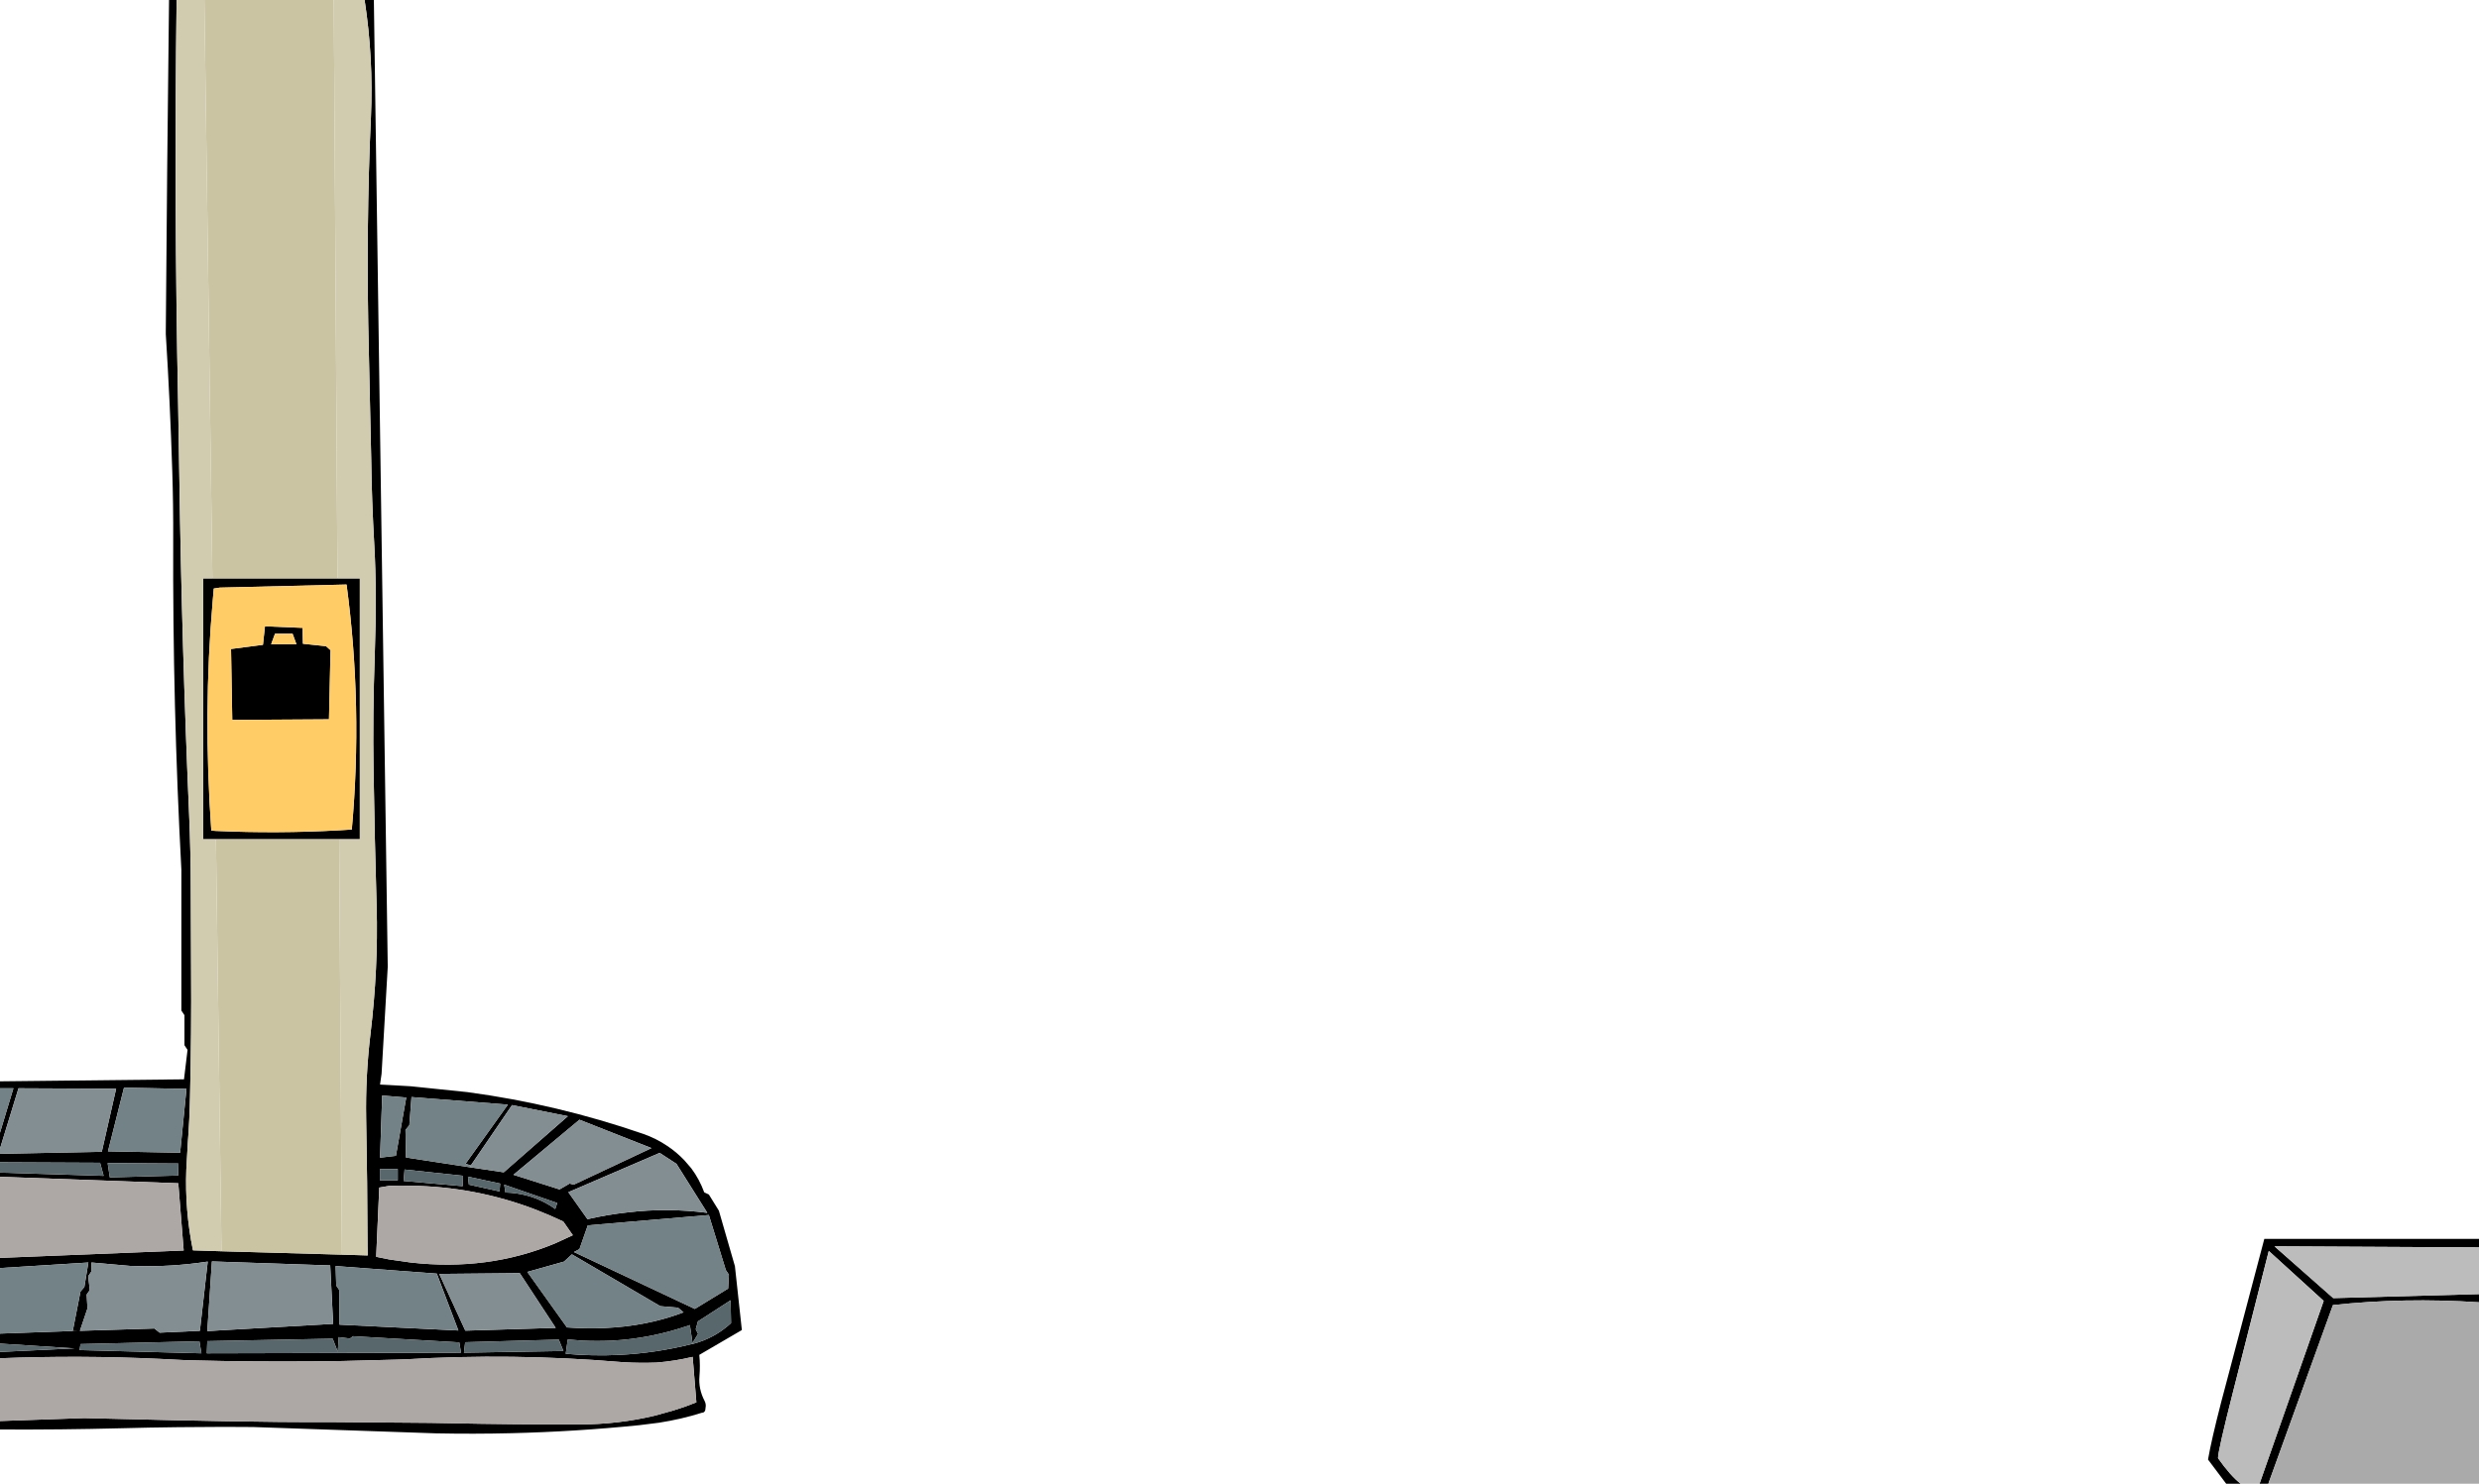
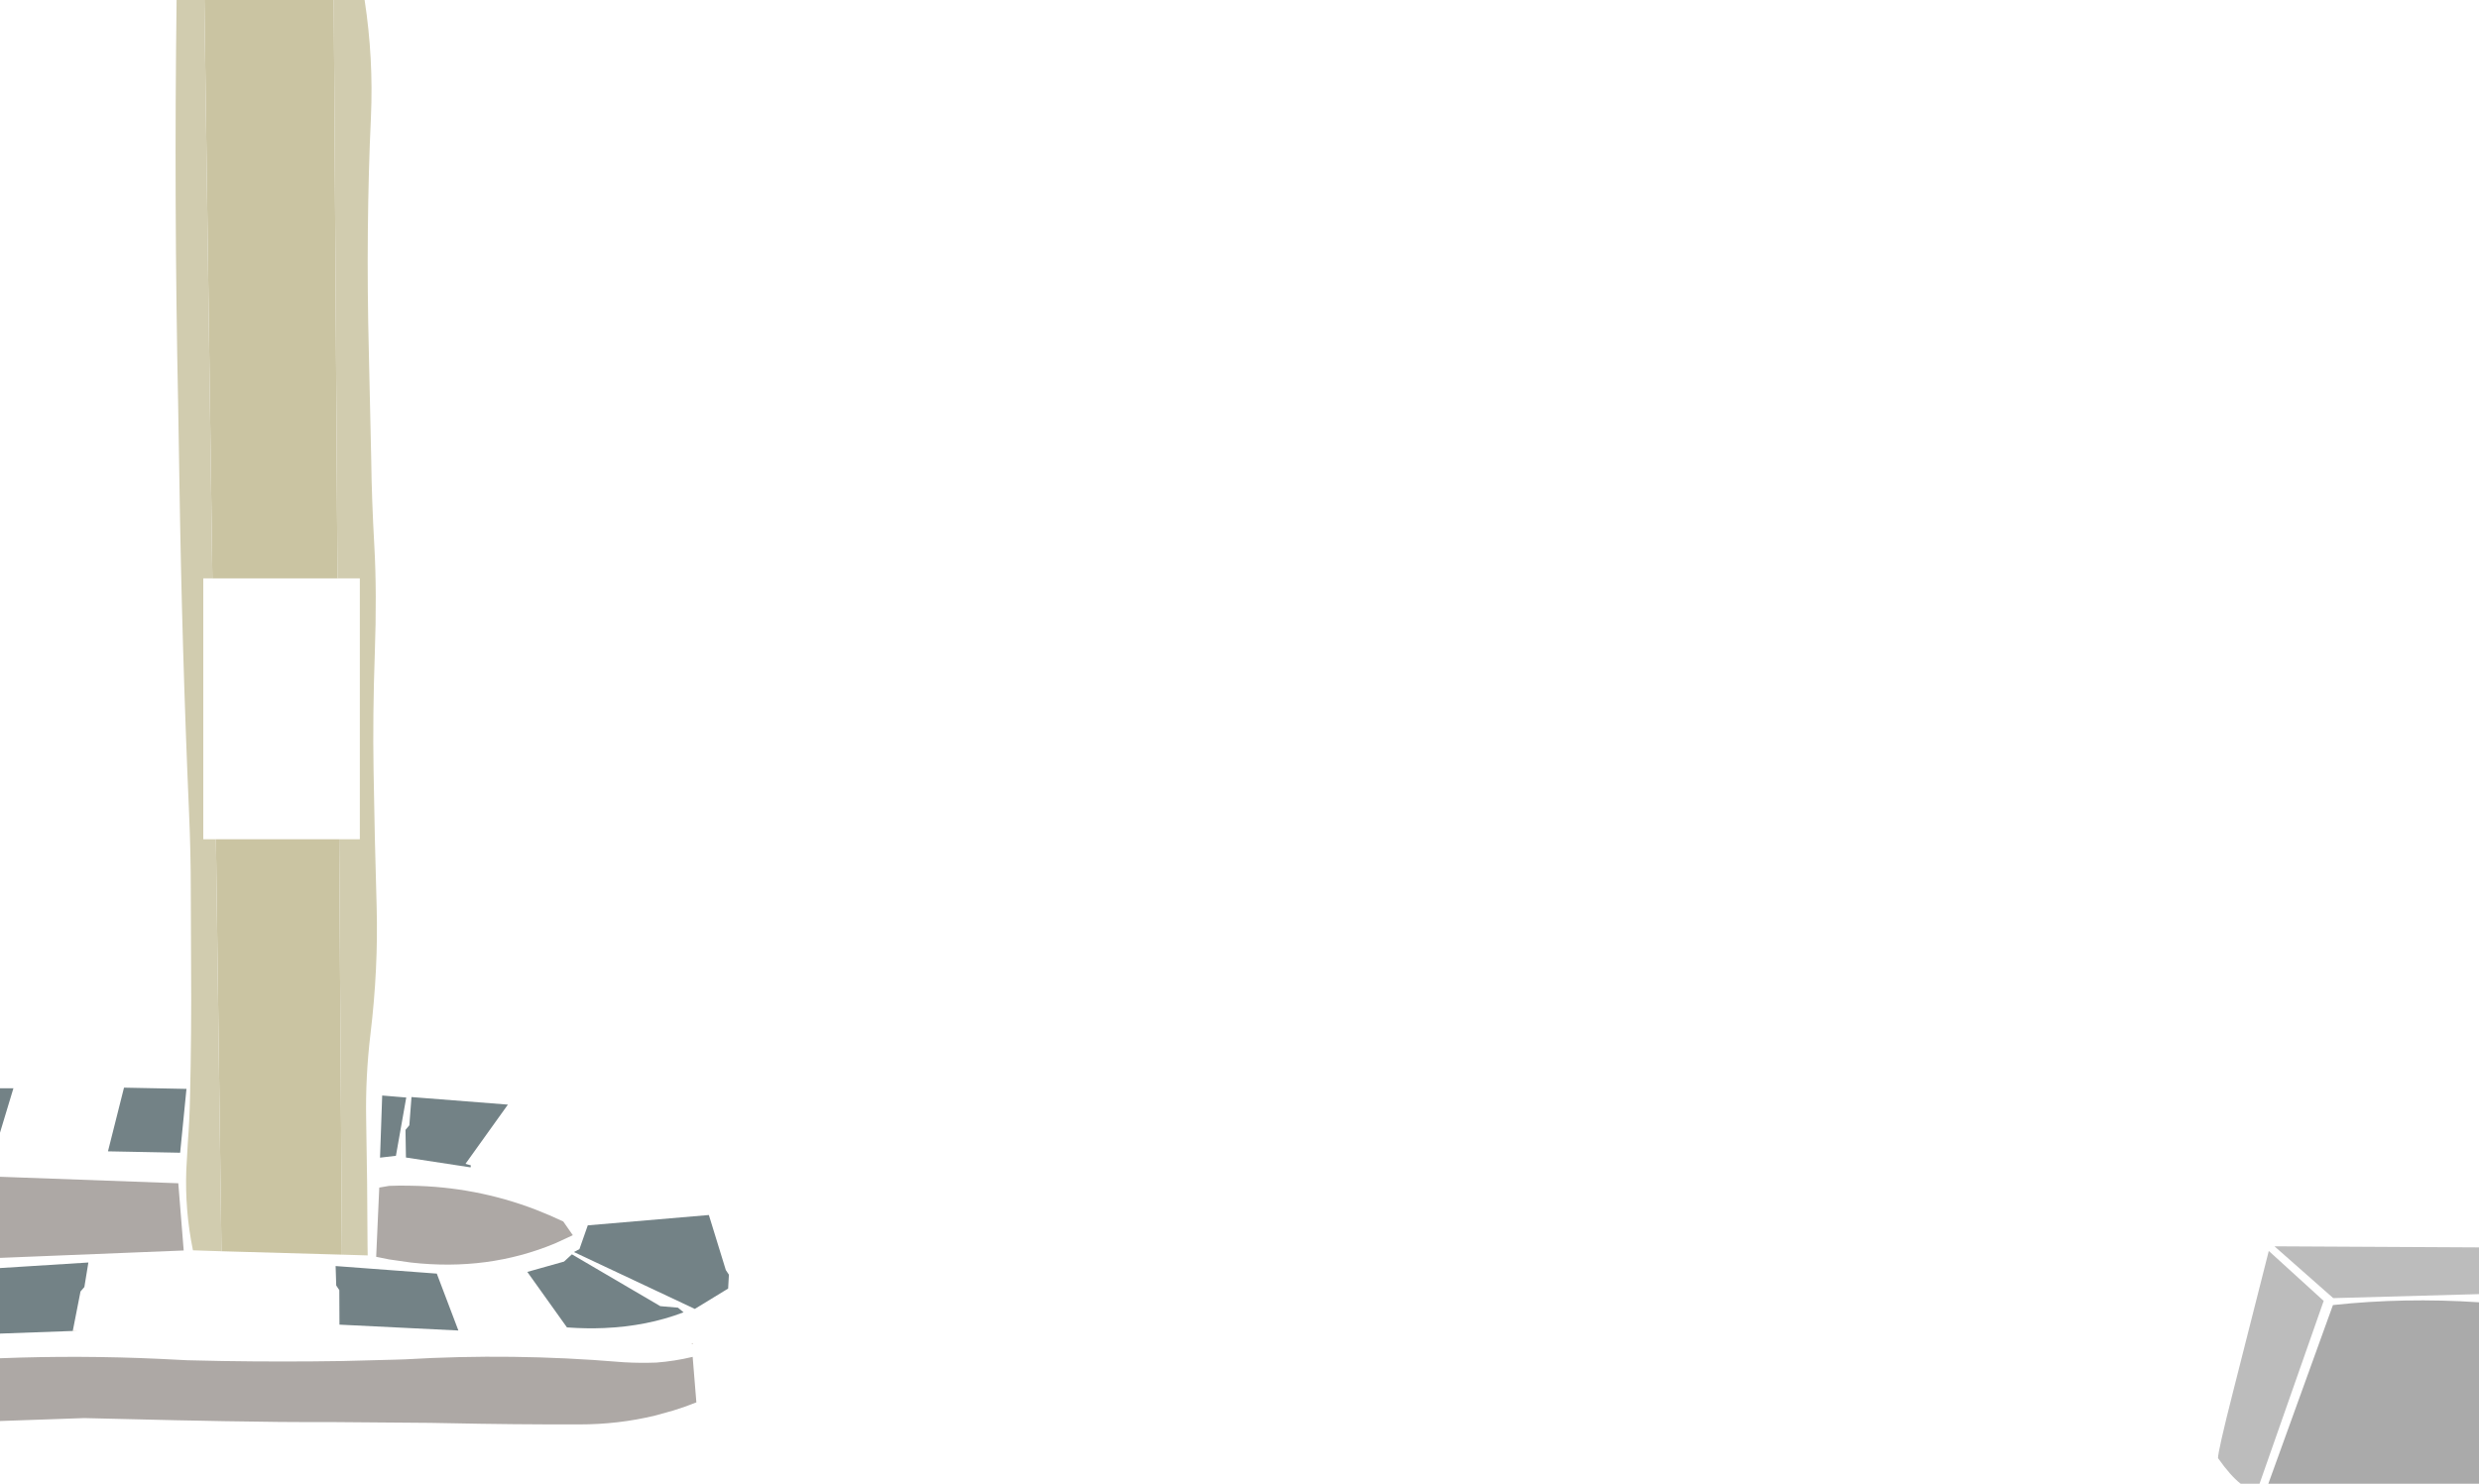
<svg xmlns="http://www.w3.org/2000/svg" height="481.15px" width="803.65px">
  <g transform="matrix(1.0, 0.0, 0.0, 1.0, 2.15, -58.9)">
-     <path d="M801.5 463.4 L735.2 463.05 754.25 479.85 801.5 478.55 801.5 481.2 Q777.2 479.6 754.15 482.1 L733.2 540.05 730.35 540.05 751.15 480.75 733.35 464.55 721.85 509.9 Q716.8 529.75 716.9 531.75 720.95 537.5 724.25 540.05 L719.55 540.05 713.65 532.2 Q714.75 525.85 717.9 513.65 L720.75 502.9 731.9 460.65 801.5 460.65 801.5 463.4 M743.75 468.55 L743.7 468.55 743.7 468.5 743.75 468.55 M107.25 246.45 L114.5 246.45 114.5 331.05 107.8 331.05 67.85 331.05 63.75 331.05 63.75 246.45 66.7 246.45 107.25 246.45 M108.7 465.75 L117.05 466.0 117.0 463.05 Q116.95 442.4 116.55 421.75 116.3 407.95 117.95 394.2 120.5 373.05 119.95 352.9 119.3 330.8 118.95 308.75 118.65 290.75 119.35 270.9 120.05 251.05 119.2 235.9 118.35 220.75 118.2 208.2 L117.45 174.3 Q116.9 152.95 117.1 133.5 117.3 114.0 118.1 96.9 118.95 77.8 116.05 58.9 L119.05 58.9 123.55 372.4 121.55 407.1 121.05 410.6 124.0 410.75 131.0 411.15 149.4 413.05 Q178.45 416.95 206.4 426.6 210.55 428.05 214.1 430.45 217.15 432.45 219.75 435.2 L221.95 437.75 Q224.6 441.3 226.15 445.55 L227.65 446.25 230.9 451.5 236.1 469.5 238.35 490.2 224.55 498.25 Q224.9 501.75 224.6 505.2 224.25 509.3 226.25 513.15 226.65 513.9 226.65 514.8 L226.5 516.05 226.45 516.25 Q226.2 517.0 225.45 517.0 218.85 519.1 211.5 520.25 L205.1 521.05 Q184.4 523.15 163.65 523.65 151.45 523.95 139.2 523.7 L121.8 523.1 79.95 521.65 70.45 521.6 55.5 521.7 Q46.25 521.8 37.05 522.05 17.45 522.55 -2.15 522.45 L-2.15 519.7 25.15 518.75 54.9 519.45 62.9 519.6 70.4 519.75 Q88.55 520.1 106.2 520.05 L137.35 520.3 142.95 520.4 Q164.3 520.85 185.7 520.8 198.35 520.8 210.15 517.95 L216.1 516.3 Q219.9 515.15 223.6 513.65 L222.4 498.9 Q216.55 500.3 210.65 500.75 205.35 500.95 200.15 500.65 L198.8 500.55 Q164.05 497.65 129.25 499.7 L126.25 499.8 108.9 500.25 Q89.5 500.55 70.15 500.25 L58.6 500.0 49.6 499.55 Q23.75 498.35 -2.15 499.35 L-2.15 497.3 22.05 496.15 -2.15 494.6 -2.15 491.35 21.45 490.5 23.1 490.45 21.45 490.45 23.95 477.7 25.2 476.25 26.5 468.3 -2.15 470.1 -2.15 466.8 57.4 464.4 55.65 442.6 -2.15 440.5 -2.15 439.15 31.45 440.2 30.3 435.95 -2.15 435.8 -2.15 433.05 30.85 432.4 35.5 411.95 3.85 411.8 -2.15 431.35 -2.15 426.2 2.2 411.8 -2.15 411.8 -2.15 409.55 57.5 408.9 58.65 399.35 57.65 397.85 57.65 388.1 56.65 386.6 56.65 340.95 Q53.8 287.6 54.0 233.7 54.05 222.75 53.7 211.8 53.0 189.5 51.6 167.25 L51.6 166.45 Q52.0 112.65 52.65 58.9 L55.1 58.9 Q54.25 124.3 55.6 190.05 L56.0 214.3 Q56.8 268.5 59.15 322.75 59.7 335.3 59.7 347.9 L59.8 373.1 Q59.95 393.75 59.45 414.8 59.3 422.05 58.75 429.3 L58.25 438.15 Q57.75 451.4 60.4 464.35 L69.65 464.65 108.7 465.75 M105.0 269.75 L104.5 292.15 73.15 292.35 72.75 269.35 83.1 268.0 83.75 262.0 95.9 262.5 96.05 267.65 103.55 268.45 105.0 269.75 M87.0 264.4 L85.75 267.8 93.95 267.8 92.7 264.4 87.0 264.4 M67.15 249.75 L66.8 253.85 Q63.65 289.95 66.35 328.25 L67.8 328.35 Q87.95 329.25 107.8 328.15 L111.9 327.9 Q115.5 287.95 110.2 248.45 L69.1 249.45 67.15 249.75 M150.4 437.45 L161.15 439.05 181.95 420.85 163.85 417.25 150.5 436.8 148.75 436.3 162.5 417.1 131.25 414.65 130.55 423.8 129.3 425.3 129.45 434.25 150.4 437.45 M217.15 436.3 L211.7 432.75 182.1 445.5 188.3 454.25 Q194.8 452.75 201.3 452.05 214.15 450.5 227.15 452.2 L217.15 436.3 M164.3 439.85 L179.25 444.6 182.5 442.7 183.85 443.05 209.05 431.2 185.7 422.0 164.3 439.85 M188.4 456.25 L185.7 463.95 183.9 464.9 223.1 483.35 233.9 476.75 234.15 472.25 233.15 470.75 227.65 452.9 188.4 456.25 M168.85 446.65 Q173.65 447.95 177.85 450.95 L178.5 449.0 161.3 443.05 161.7 445.6 Q165.45 445.7 168.85 446.65 M180.45 455.0 Q176.0 452.9 171.5 451.15 152.05 443.7 131.0 443.4 127.5 443.3 124.0 443.45 L120.8 444.0 119.8 466.45 124.0 467.3 131.0 468.3 Q156.1 471.15 177.8 462.1 L183.55 459.45 180.45 455.0 M168.8 471.35 L181.65 489.35 Q187.9 489.8 193.75 489.55 207.7 488.95 219.45 484.45 L217.65 482.95 211.9 482.45 183.25 465.65 180.7 468.0 168.8 471.35 M178.0 489.5 L166.35 471.75 140.25 472.0 148.7 490.4 178.0 489.5 M222.45 494.7 Q229.45 492.9 234.85 487.95 L234.7 480.55 224.1 487.4 223.4 489.95 224.15 491.45 222.35 494.4 221.5 488.6 Q209.05 492.95 196.1 493.65 191.45 493.85 186.75 493.65 L181.9 493.25 181.25 497.9 Q190.05 498.7 198.75 498.25 210.55 497.65 222.1 494.75 L222.45 494.7 M180.5 497.0 L179.0 493.3 148.65 494.15 148.25 497.55 180.5 497.0 M129.55 414.8 L121.75 414.15 121.05 434.3 126.2 433.7 129.55 414.8 M111.3 492.95 L107.65 492.5 107.35 497.25 105.7 493.0 65.05 493.8 64.9 497.75 147.3 497.55 146.75 494.2 112.3 492.2 111.3 492.95 M149.55 440.45 L149.85 443.05 159.8 445.25 160.0 442.7 149.55 440.45 M126.8 441.65 L126.8 438.0 121.0 438.0 121.0 441.65 126.8 441.65 M129.0 438.15 L128.7 441.85 147.85 443.55 147.8 440.15 129.0 438.15 M106.85 475.75 L107.85 477.25 107.9 488.45 146.45 490.35 139.45 471.9 106.65 469.45 106.85 475.75 M105.85 488.2 L104.9 469.25 66.55 467.95 65.05 490.55 70.0 490.25 105.85 488.2 M55.6 440.1 L55.7 436.2 32.75 436.05 33.45 440.7 55.6 440.1 M56.25 432.7 L58.3 412.0 38.05 411.6 32.85 432.25 56.25 432.7 M40.0 469.4 L27.5 468.3 27.45 471.25 26.45 472.75 26.95 477.25 25.95 478.7 26.2 483.2 23.75 490.45 47.9 489.7 49.6 491.05 62.65 490.45 65.2 468.0 Q53.45 469.8 41.65 469.45 L40.0 469.4 M23.95 494.75 L23.65 496.7 63.15 497.75 62.5 493.85 23.95 494.75" fill="#000000" fill-rule="evenodd" stroke="none" />
    <path d="M21.45 490.45 L23.1 490.45 21.45 490.5 21.45 490.45" fill="#9b7d59" fill-rule="evenodd" stroke="none" />
    <path d="M222.45 494.7 L222.1 494.75 222.25 494.55 222.45 494.7" fill="#796246" fill-rule="evenodd" stroke="none" />
    <path d="M106.05 58.9 L107.25 246.45 66.7 246.45 64.1 58.9 106.05 58.9 M107.8 331.05 L108.7 465.75 69.65 464.65 67.85 331.05 107.8 331.05" fill="#cac4a2" fill-rule="evenodd" stroke="none" />
    <path d="M801.5 478.55 L754.25 479.85 735.2 463.05 801.5 463.4 801.5 478.55 M724.25 540.05 Q720.95 537.5 716.9 531.75 716.8 529.75 721.85 509.9 L733.35 464.55 751.15 480.75 730.35 540.05 724.25 540.05 M743.75 468.55 L743.7 468.5 743.7 468.55 743.75 468.55" fill="#bcbcbc" fill-rule="evenodd" stroke="none" />
    <path d="M733.2 540.05 L754.15 482.1 Q777.2 479.6 801.5 481.2 L801.5 540.05 733.2 540.05" fill="#aaaaaa" fill-rule="evenodd" stroke="none" />
    <path d="M-2.15 491.35 L-2.15 470.1 26.5 468.3 25.2 476.25 23.95 477.7 21.45 490.45 21.45 490.5 -2.15 491.35 M-2.15 426.2 L-2.15 411.8 2.2 411.8 -2.15 426.2 M150.4 437.45 L129.45 434.25 129.3 425.3 130.55 423.8 131.25 414.65 162.5 417.1 148.75 436.3 150.5 436.8 150.4 437.45 M188.4 456.25 L227.65 452.9 233.15 470.75 234.15 472.25 233.9 476.75 223.1 483.35 183.9 464.9 185.7 463.95 188.4 456.25 M168.8 471.35 L180.7 468.0 183.25 465.65 211.9 482.45 217.65 482.95 219.45 484.45 Q207.7 488.95 193.75 489.55 187.9 489.8 181.65 489.35 L168.8 471.35 M129.55 414.8 L126.2 433.7 121.05 434.3 121.75 414.15 129.55 414.8 M106.85 475.75 L106.65 469.45 139.45 471.9 146.45 490.35 107.9 488.45 107.85 477.25 106.85 475.75 M56.25 432.7 L32.85 432.25 38.05 411.6 58.3 412.0 56.25 432.7" fill="#738286" fill-rule="evenodd" stroke="none" />
-     <path d="M-2.15 433.05 L-2.15 431.35 3.85 411.8 35.5 411.95 30.85 432.4 -2.15 433.05 M217.15 436.3 L227.15 452.2 Q214.15 450.5 201.3 452.05 194.8 452.75 188.3 454.25 L182.1 445.5 211.7 432.75 217.15 436.3 M150.5 436.8 L163.85 417.25 181.95 420.85 161.15 439.05 150.4 437.45 150.5 436.8 M164.3 439.85 L185.7 422.0 209.05 431.2 183.85 443.05 182.5 442.7 179.25 444.6 164.3 439.85 M178.0 489.5 L148.7 490.4 140.25 472.0 166.35 471.75 178.0 489.5 M105.85 488.2 L70.0 490.25 65.05 490.55 66.55 467.95 104.9 469.25 105.85 488.2 M40.0 469.4 L41.65 469.45 Q53.45 469.8 65.2 468.0 L62.65 490.45 49.6 491.05 47.9 489.7 23.75 490.45 26.2 483.2 25.95 478.7 26.95 477.25 26.45 472.75 27.45 471.25 27.5 468.3 40.0 469.4" fill="#838e92" fill-rule="evenodd" stroke="none" />
-     <path d="M-2.15 497.3 L-2.15 494.6 22.05 496.15 -2.15 497.3 M-2.15 439.15 L-2.15 435.8 30.3 435.95 31.45 440.2 -2.15 439.15 M168.85 446.65 Q165.45 445.7 161.7 445.6 L161.3 443.05 178.5 449.0 177.85 450.95 Q173.65 447.95 168.85 446.65 M222.1 494.75 Q210.55 497.65 198.75 498.25 190.05 498.7 181.25 497.9 L181.9 493.25 186.75 493.65 Q191.45 493.85 196.1 493.65 209.05 492.95 221.5 488.6 L222.35 494.4 224.15 491.45 223.4 489.95 224.1 487.4 234.7 480.55 234.85 487.95 Q229.45 492.9 222.45 494.7 L222.25 494.55 222.1 494.75 M180.5 497.0 L148.25 497.55 148.65 494.15 179.0 493.3 180.5 497.0 M129.0 438.15 L147.8 440.15 147.85 443.55 128.7 441.85 129.0 438.15 M126.8 441.65 L121.0 441.65 121.0 438.0 126.8 438.0 126.8 441.65 M149.55 440.45 L160.0 442.7 159.8 445.25 149.85 443.05 149.55 440.45 M111.3 492.95 L112.3 492.2 146.75 494.2 147.3 497.55 64.9 497.75 65.05 493.8 105.7 493.0 107.35 497.25 107.65 492.5 111.3 492.95 M55.6 440.1 L33.45 440.7 32.75 436.05 55.7 436.2 55.6 440.1 M23.95 494.75 L62.5 493.85 63.15 497.75 23.65 496.7 23.95 494.75" fill="#57676c" fill-rule="evenodd" stroke="none" />
    <path d="M-2.15 519.7 L-2.15 499.35 Q23.75 498.35 49.6 499.55 L58.6 500.0 70.15 500.25 Q89.5 500.55 108.9 500.25 L126.25 499.8 129.25 499.7 Q164.05 497.65 198.8 500.55 L200.15 500.65 Q205.35 500.95 210.65 500.75 216.55 500.3 222.4 498.9 L223.6 513.65 Q219.9 515.15 216.1 516.3 L210.15 517.95 Q198.35 520.8 185.7 520.8 164.3 520.85 142.95 520.4 L137.35 520.3 106.2 520.05 Q88.55 520.1 70.4 519.75 L62.9 519.6 54.9 519.45 25.15 518.75 -2.15 519.7 M-2.15 466.8 L-2.15 440.5 55.65 442.6 57.4 464.4 -2.15 466.8 M180.45 455.0 L183.55 459.45 177.8 462.1 Q156.1 471.15 131.0 468.3 L124.0 467.3 119.8 466.45 120.8 444.0 124.0 443.45 Q127.5 443.3 131.0 443.4 152.05 443.7 171.5 451.15 176.0 452.9 180.45 455.0" fill="#ada8a5" fill-rule="evenodd" stroke="none" />
-     <path d="M105.0 269.75 L103.55 268.45 96.05 267.65 95.9 262.5 83.75 262.0 83.1 268.0 72.75 269.35 73.15 292.35 104.5 292.15 105.0 269.75 M87.0 264.4 L92.7 264.4 93.95 267.8 85.75 267.8 87.0 264.4 M67.15 249.75 L69.1 249.45 110.2 248.45 Q115.5 287.95 111.9 327.9 L107.8 328.15 Q87.95 329.25 67.8 328.35 L66.35 328.25 Q63.65 289.95 66.8 253.85 L67.15 249.75" fill="#ffcc66" fill-rule="evenodd" stroke="none" />
    <path d="M106.05 58.9 L116.05 58.9 Q118.95 77.8 118.1 96.9 117.3 114.0 117.1 133.5 116.9 152.95 117.45 174.3 L118.2 208.2 Q118.35 220.75 119.2 235.9 120.05 251.05 119.35 270.9 118.65 290.75 118.95 308.75 119.3 330.8 119.95 352.9 120.5 373.05 117.95 394.2 116.3 407.95 116.55 421.75 116.95 442.4 117.0 463.05 L117.05 466.0 108.7 465.75 107.8 331.05 114.5 331.05 114.5 246.45 107.25 246.45 106.05 58.9 M55.1 58.9 L64.1 58.9 66.7 246.45 63.75 246.45 63.75 331.05 67.85 331.05 69.65 464.65 60.4 464.35 Q57.75 451.4 58.25 438.15 L58.75 429.3 Q59.3 422.05 59.45 414.8 59.95 393.75 59.8 373.1 L59.7 347.9 Q59.7 335.3 59.15 322.75 56.8 268.5 56.0 214.3 L55.6 190.05 Q54.25 124.3 55.1 58.9" fill="#d1ccaf" fill-rule="evenodd" stroke="none" />
  </g>
</svg>